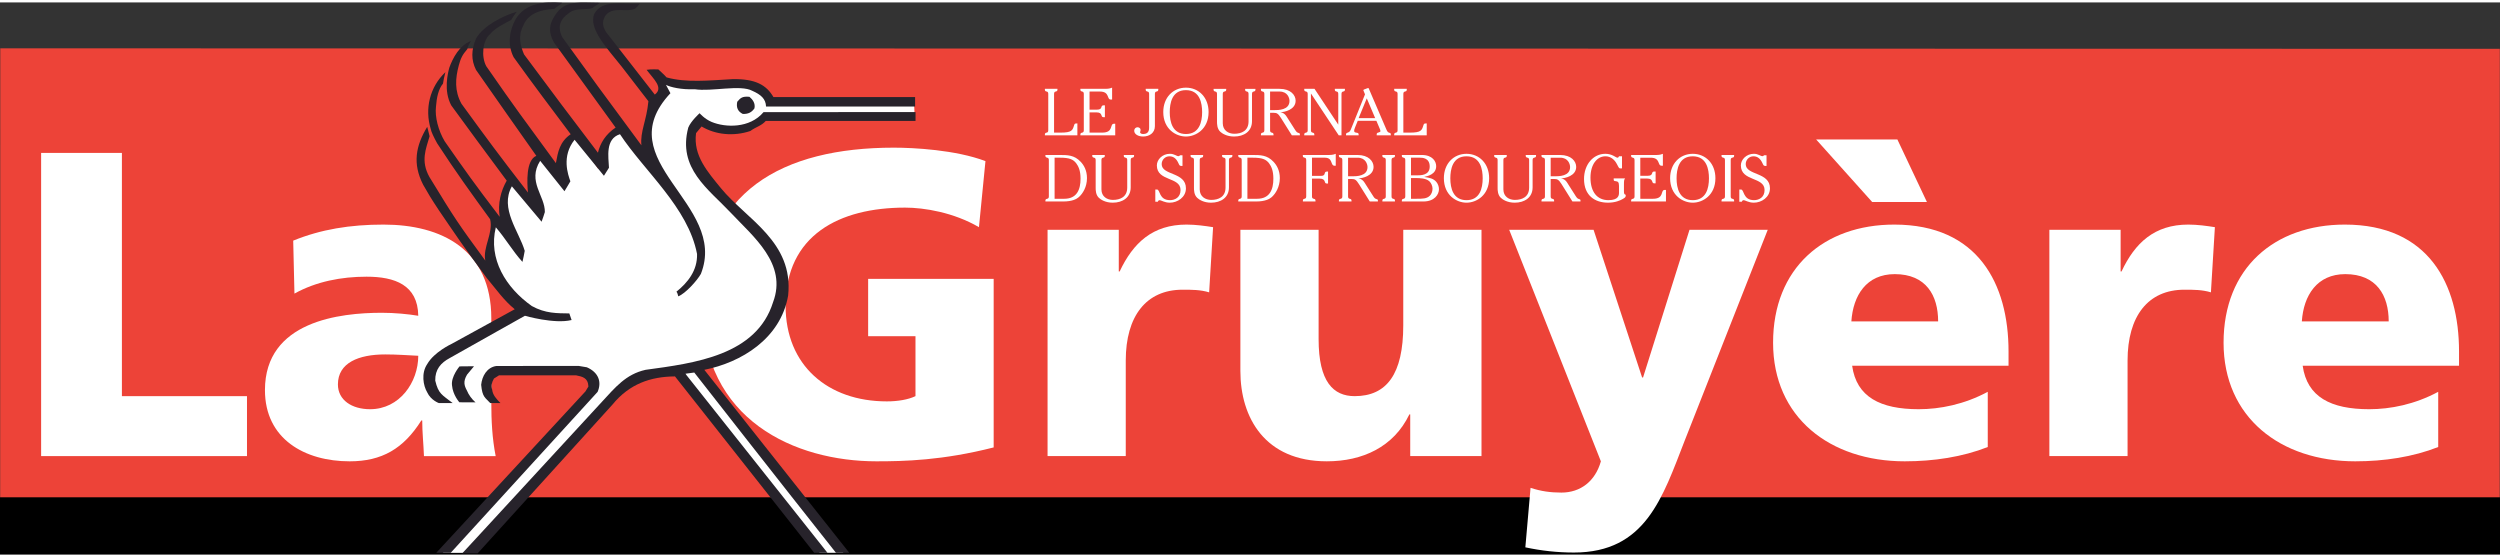
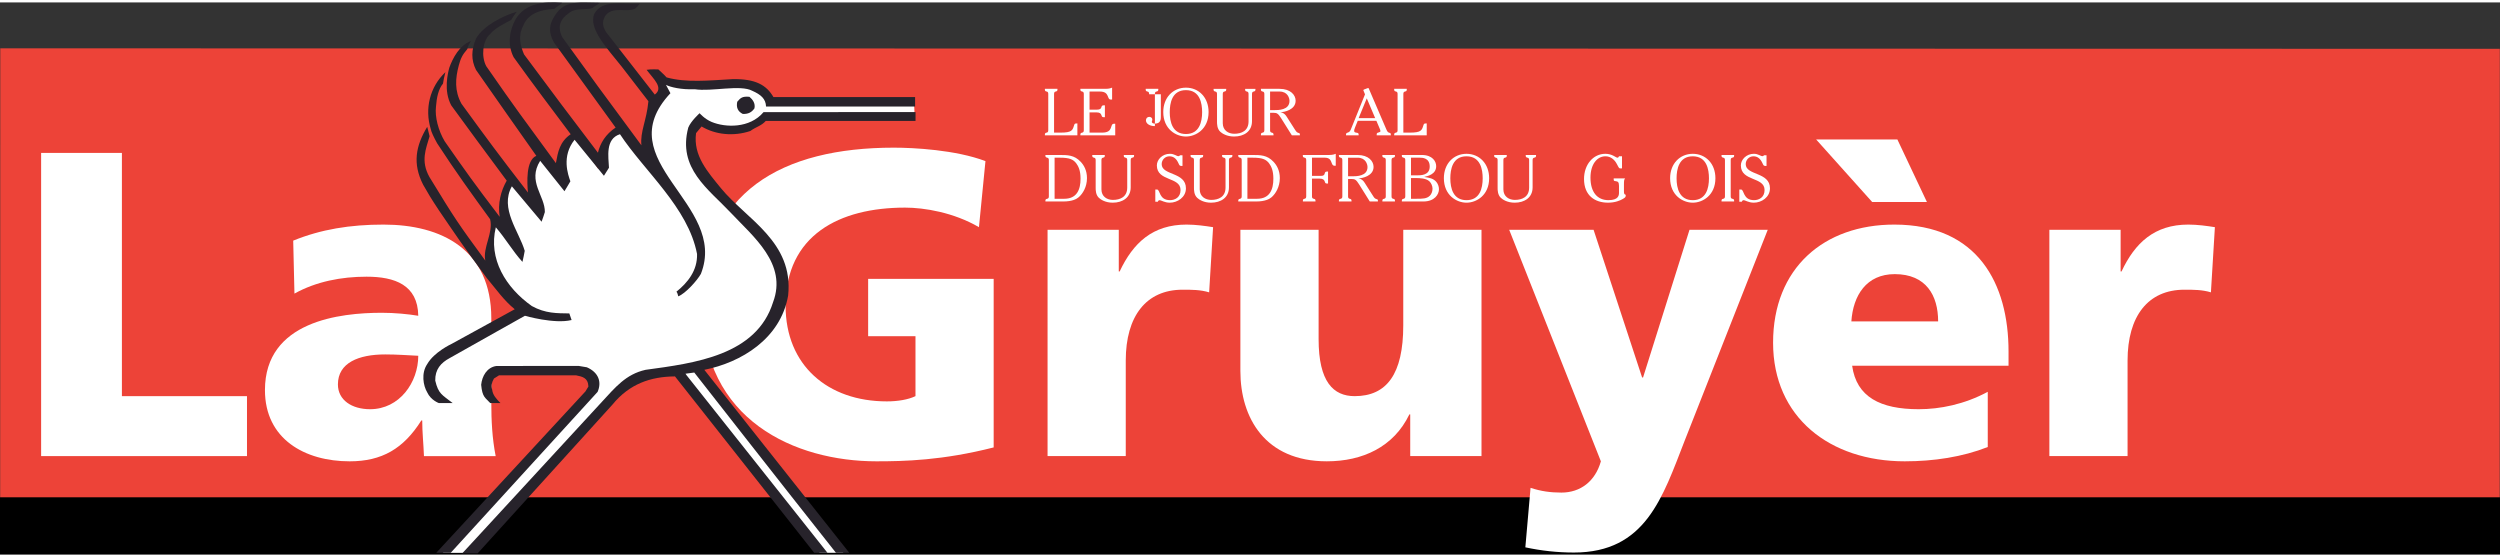
<svg xmlns="http://www.w3.org/2000/svg" version="1.1" id="Calque_1" x="0px" y="0px" width="220" height="49" viewBox="0 0 305.778 67.513" enable-background="new 0 0 305.778 67.513" xml:space="preserve">
  <rect x="0" y="0" width="305.778" height="67.513" fill="#333333" stroke="none" />
  <g>
    <polygon fill="#ED4338" points="305.741,67.186 0.02,67.131 0.035,5.615 305.755,5.674  " />
    <rect y="60.529" width="305.778" height="6.984" />
    <g>
      <g>
        <path fill="#FFFFFF" d="M128.922,15.924h0.812c1.341,0,1.448-0.284,1.614-0.817c0.093-0.307,0.101-0.307,0.427-0.307v1.456     h-3.976c0-0.192,0-0.29,0.196-0.325c0.206-0.029,0.219-0.169,0.219-0.339v-4.358c0-0.171-0.014-0.311-0.219-0.341     c-0.196-0.032-0.196-0.128-0.196-0.324h1.54c0,0.195,0,0.292-0.196,0.324c-0.206,0.03-0.22,0.17-0.22,0.341V15.924z" />
        <path fill="#FFFFFF" d="M133.265,13.116h0.903c0.778,0,0.37-0.526,0.798-0.526h0.175v1.448h-0.175     c-0.203,0-0.203-0.144-0.27-0.299c-0.056-0.145-0.181-0.291-0.608-0.291h-0.824v2.476h1.543c1.45,0,0.878-1.085,1.45-1.085h0.148     v1.417h-4.264c0-0.192,0-0.29,0.199-0.325c0.205-0.029,0.221-0.169,0.221-0.339v-4.358c0-0.171-0.016-0.311-0.221-0.341     c-0.199-0.032-0.199-0.128-0.199-0.324h3.097c0.452,0,0.683-0.106,0.785-0.145v1.456h-0.161c-0.521,0-0.104-0.979-1.326-0.979     h-1.273V13.116z" />
-         <path fill="#FFFFFF" d="M140.55,11.234c0-0.171-0.015-0.311-0.224-0.341c-0.194-0.032-0.194-0.128-0.194-0.324h1.542     c0,0.195,0,0.292-0.199,0.324c-0.203,0.03-0.218,0.17-0.218,0.341v3.896c0,0.827-0.662,1.272-1.434,1.272     c-0.604,0-1.096-0.274-1.096-0.714c0-0.232,0.17-0.419,0.407-0.419c0.19,0,0.373,0.128,0.373,0.314     c0,0.163-0.06,0.197-0.06,0.283c0,0.198,0.265,0.229,0.385,0.229c0.718,0,0.718-0.577,0.718-0.809V11.234z" />
+         <path fill="#FFFFFF" d="M140.55,11.234c0-0.171-0.015-0.311-0.224-0.341c-0.194-0.032-0.194-0.128-0.194-0.324h1.542     c0,0.195,0,0.292-0.199,0.324c-0.203,0.03-0.218,0.17-0.218,0.341v3.896c-0.604,0-1.096-0.274-1.096-0.714c0-0.232,0.17-0.419,0.407-0.419c0.19,0,0.373,0.128,0.373,0.314     c0,0.163-0.06,0.197-0.06,0.283c0,0.198,0.265,0.229,0.385,0.229c0.718,0,0.718-0.577,0.718-0.809V11.234z" />
        <path fill="#FFFFFF" d="M147.823,13.407c0,2.096-1.562,2.996-2.771,2.996c-1.211,0-2.771-0.899-2.771-2.996     c0-1.794,1.209-2.982,2.771-2.982C146.611,10.424,147.823,11.613,147.823,13.407z M143.074,13.425c0,1.222,0.35,2.67,1.979,2.67     c1.625,0,1.981-1.448,1.981-2.67c0-1.085-0.265-2.695-1.981-2.695C143.334,10.73,143.074,12.34,143.074,13.425z" />
        <path fill="#FFFFFF" d="M149.981,10.569c0,0.195,0,0.292-0.2,0.324c-0.205,0.03-0.222,0.17-0.222,0.341v3.541     c0,0.883,0.695,1.29,1.408,1.29c0.879,0,1.745-0.358,1.745-1.508v-3.322c0-0.171-0.016-0.311-0.22-0.341     c-0.198-0.032-0.198-0.128-0.198-0.324h1.262c0,0.195,0,0.292-0.2,0.324c-0.206,0.03-0.222,0.17-0.222,0.341v3.291     c0,1.255-0.985,1.877-2.192,1.877c-0.885,0-1.46-0.374-1.693-0.589c-0.394-0.374-0.394-0.964-0.394-1.232v-3.347     c0-0.171-0.019-0.311-0.224-0.341c-0.197-0.032-0.197-0.128-0.197-0.324H149.981z" />
        <path fill="#FFFFFF" d="M155.345,15.592c0,0.169,0.016,0.31,0.223,0.339c0.198,0.036,0.198,0.133,0.198,0.325h-1.541     c0-0.192,0-0.29,0.193-0.325c0.204-0.029,0.226-0.169,0.226-0.339v-4.358c0-0.171-0.021-0.311-0.226-0.341     c-0.193-0.032-0.193-0.128-0.193-0.324h2.275c1.365,0,1.97,0.768,1.97,1.454c0,1.119-1.406,1.402-1.84,1.402v0.016     c0.043,0,0.434,0.04,0.721,0.495l1.056,1.655c0.183,0.284,0.239,0.317,0.461,0.388c0.121,0.041,0.121,0.041,0.121,0.276h-0.983     l-1.323-2.111c-0.352-0.556-0.514-0.641-0.891-0.641h-0.446V15.592z M155.345,13.173h0.531c0.479,0,1.844,0,1.844-1.125     c0-0.348-0.225-1.146-1.21-1.146h-1.165V13.173z" />
-         <path fill="#FFFFFF" d="M163.678,14.938h-0.009h0.016v-3.704c0-0.171-0.016-0.311-0.221-0.341c-0.2-0.032-0.2-0.128-0.2-0.324     h1.238c0,0.195,0,0.292-0.196,0.324c-0.209,0.03-0.226,0.17-0.226,0.341v5.022h-0.338l-3.386-5.096h-0.015v4.432     c0,0.169,0.015,0.31,0.225,0.339c0.192,0.036,0.192,0.133,0.192,0.325h-1.235c0-0.192,0-0.29,0.202-0.325     c0.204-0.029,0.221-0.169,0.221-0.339v-4.358c0-0.171-0.017-0.311-0.221-0.341c-0.202-0.032-0.202-0.128-0.202-0.324h1.257     L163.678,14.938z" />
        <path fill="#FFFFFF" d="M166.068,14.483l-0.311,0.761c-0.112,0.274-0.128,0.358-0.128,0.461c0,0.153,0.093,0.203,0.266,0.225     c0.282,0.042,0.282,0.076,0.282,0.325h-1.544c0-0.227,0-0.257,0.198-0.332c0.079-0.023,0.274-0.08,0.377-0.349l1.748-4.327     l-0.187-0.462c-0.036-0.079,0-0.113,0.096-0.146l0.408-0.153c0.061-0.018,0.123-0.018,0.138,0.032l2.127,4.949     c0.156,0.358,0.208,0.432,0.428,0.488c0.129,0.031,0.146,0.056,0.146,0.299h-1.729c0-0.235,0-0.29,0.229-0.347     c0.164-0.042,0.232-0.081,0.232-0.179c0-0.089-0.068-0.241-0.135-0.396l-0.362-0.851H166.068z M168.198,14.152l-1.026-2.42     l-0.994,2.42H168.198z" />
        <path fill="#FFFFFF" d="M171.645,15.924h0.817c1.335,0,1.445-0.284,1.61-0.817c0.094-0.307,0.103-0.307,0.432-0.307v1.456h-3.98     c0-0.192,0-0.29,0.196-0.325c0.208-0.029,0.22-0.169,0.22-0.339v-4.358c0-0.171-0.012-0.311-0.22-0.341     c-0.196-0.032-0.196-0.128-0.196-0.324h1.54c0,0.195,0,0.292-0.193,0.324c-0.209,0.03-0.226,0.17-0.226,0.341V15.924z" />
      </g>
      <g>
        <path fill="#FFFFFF" d="M129.53,18.66c1.056,0,1.859,0,2.642,0.824c0.39,0.407,0.777,1.052,0.777,2.006     c0,1.084-0.52,1.911-1.006,2.331c-0.251,0.22-0.786,0.526-1.883,0.526h-2.196c0-0.194,0-0.291,0.2-0.325     c0.208-0.031,0.222-0.17,0.222-0.34v-4.357c0-0.171-0.014-0.311-0.222-0.341c-0.2-0.035-0.2-0.13-0.2-0.324H129.53z      M128.988,24.016h1.183c1.545,0,1.992-1.124,1.992-2.461c0-1.009-0.267-1.52-0.522-1.868c-0.37-0.494-0.851-0.695-1.973-0.695     h-0.679V24.016z" />
        <path fill="#FFFFFF" d="M135.13,18.66c0,0.194,0,0.29-0.192,0.324c-0.206,0.03-0.22,0.17-0.22,0.341v3.542     c0,0.883,0.691,1.288,1.404,1.288c0.88,0,1.75-0.358,1.75-1.507v-3.322c0-0.171-0.016-0.311-0.225-0.341     c-0.196-0.035-0.196-0.13-0.196-0.324h1.259c0,0.194,0,0.29-0.197,0.324c-0.205,0.03-0.217,0.17-0.217,0.341v3.292     c0,1.254-0.991,1.877-2.2,1.877c-0.884,0-1.454-0.374-1.689-0.592c-0.395-0.372-0.395-0.961-0.395-1.229v-3.348     c0-0.171-0.015-0.311-0.22-0.341c-0.197-0.035-0.197-0.13-0.197-0.324H135.13z" />
        <path fill="#FFFFFF" d="M144.631,20.001c-0.343,0-0.343,0-0.504-0.354c-0.24-0.526-0.584-0.825-1.087-0.825     c-0.552,0-0.954,0.445-0.954,0.956c0,1.405,2.967,0.938,2.967,2.96c0,1.084-1.02,1.757-1.973,1.757     c-0.651,0-1.036-0.303-1.25-0.303c-0.12,0-0.182,0.083-0.213,0.188h-0.31v-1.495h0.212c0.397,0,0.214,1.3,1.592,1.3     c0.597,0,1.283-0.333,1.283-1.238c0-1.643-2.897-1.028-2.897-3.011c0-0.71,0.665-1.421,1.596-1.421     c0.54,0,0.806,0.291,1.041,0.291c0.104,0,0.155-0.057,0.194-0.113h0.304V20.001z" />
        <path fill="#FFFFFF" d="M147.159,18.66c0,0.194,0,0.29-0.192,0.324c-0.21,0.03-0.227,0.17-0.227,0.341v3.542     c0,0.883,0.696,1.288,1.409,1.288c0.882,0,1.747-0.358,1.747-1.507v-3.322c0-0.171-0.014-0.311-0.222-0.341     c-0.2-0.035-0.2-0.13-0.2-0.324h1.26c0,0.194,0,0.29-0.196,0.324c-0.208,0.03-0.222,0.17-0.222,0.341v3.292     c0,1.254-0.986,1.877-2.194,1.877c-0.886,0-1.457-0.374-1.687-0.592c-0.399-0.372-0.399-0.961-0.399-1.229v-3.348     c0-0.171-0.015-0.311-0.22-0.341c-0.196-0.035-0.196-0.13-0.196-0.324H147.159z" />
        <path fill="#FFFFFF" d="M153.116,18.66c1.056,0,1.863,0,2.641,0.824c0.392,0.407,0.78,1.052,0.78,2.006     c0,1.084-0.522,1.911-1.001,2.331c-0.257,0.22-0.79,0.526-1.89,0.526h-2.194c0-0.194,0-0.291,0.199-0.325     c0.206-0.031,0.222-0.17,0.222-0.34v-4.357c0-0.171-0.016-0.311-0.222-0.341c-0.199-0.035-0.199-0.13-0.199-0.324H153.116z      M152.573,24.016h1.183c1.549,0,1.991-1.124,1.991-2.461c0-1.009-0.264-1.52-0.52-1.868c-0.371-0.494-0.848-0.695-1.975-0.695     h-0.68V24.016z" />
        <path fill="#FFFFFF" d="M159.765,19.325c0-0.171-0.015-0.311-0.223-0.341c-0.193-0.035-0.193-0.13-0.193-0.324h3.24     c0.452,0,0.688-0.106,0.788-0.145v1.463h-0.13c-0.573,0-0.159-0.987-1.207-0.987h-1.569v2.226h1.105     c0.661,0,0.282-0.529,0.713-0.529h0.145v1.466h-0.156c-0.204,0-0.209-0.154-0.271-0.306c-0.062-0.148-0.18-0.3-0.633-0.3h-0.903     v2.133c0,0.17,0.015,0.31,0.224,0.34c0.206,0.034,0.206,0.131,0.206,0.325h-1.544c0-0.194,0-0.291,0.186-0.325     c0.208-0.031,0.223-0.17,0.223-0.34V19.325z" />
        <path fill="#FFFFFF" d="M164.884,23.683c0,0.17,0.016,0.31,0.226,0.34c0.196,0.034,0.196,0.131,0.196,0.325h-1.543     c0-0.194,0-0.291,0.195-0.325c0.209-0.031,0.225-0.17,0.225-0.34v-4.357c0-0.171-0.016-0.311-0.225-0.341     c-0.195-0.035-0.195-0.13-0.195-0.324h2.282c1.36,0,1.958,0.771,1.958,1.456c0,1.117-1.396,1.4-1.833,1.4v0.015     c0.046,0,0.437,0.042,0.722,0.495l1.057,1.656c0.178,0.284,0.236,0.317,0.461,0.391c0.124,0.04,0.124,0.04,0.124,0.275h-0.993     l-1.32-2.112c-0.348-0.557-0.51-0.639-0.889-0.639h-0.447V23.683z M164.884,21.266h0.536c0.478,0,1.841,0,1.841-1.125     c0-0.347-0.225-1.148-1.207-1.148h-1.17V21.266z" />
        <path fill="#FFFFFF" d="M170.62,18.66c0,0.194,0,0.29-0.196,0.324c-0.207,0.03-0.222,0.17-0.222,0.341v4.357     c0,0.17,0.015,0.31,0.222,0.34c0.196,0.034,0.196,0.131,0.196,0.325h-1.542c0-0.194,0-0.291,0.193-0.325     c0.209-0.031,0.224-0.17,0.224-0.34v-4.357c0-0.171-0.015-0.311-0.224-0.341c-0.193-0.035-0.193-0.13-0.193-0.324H170.62z" />
        <path fill="#FFFFFF" d="M171.882,19.325c0-0.171-0.021-0.311-0.225-0.341c-0.198-0.035-0.198-0.13-0.198-0.324h2.442     c1.326,0,1.76,0.801,1.76,1.367c0,0.987-1.014,1.213-1.45,1.313v0.014c0.607,0.081,1.122,0.178,1.475,0.608     c0.188,0.224,0.316,0.565,0.316,0.882c0,0.631-0.53,1.504-1.906,1.504h-2.637c0-0.194,0-0.291,0.198-0.325     c0.203-0.031,0.225-0.17,0.225-0.34V19.325z M172.58,21.152h0.721c0.49,0,1.569,0,1.569-1.077c0-1.083-0.935-1.083-1.208-1.083     h-1.082V21.152z M172.58,24.016h0.627c0.772,0,1.312,0,1.682-0.379c0.164-0.17,0.325-0.462,0.325-0.858     c0-0.318-0.159-0.687-0.376-0.892c-0.401-0.377-1.167-0.404-1.662-0.404h-0.596V24.016z" />
        <path fill="#FFFFFF" d="M182.139,21.501c0,2.093-1.556,2.994-2.77,2.994c-1.206,0-2.767-0.9-2.767-2.994     c0-1.798,1.207-2.985,2.767-2.985C180.928,18.516,182.139,19.703,182.139,21.501z M177.392,21.517     c0,1.221,0.351,2.669,1.978,2.669s1.979-1.448,1.979-2.669c0-1.084-0.265-2.694-1.979-2.694     C177.654,18.822,177.392,20.432,177.392,21.517z" />
        <path fill="#FFFFFF" d="M184.296,18.66c0,0.194,0,0.29-0.198,0.324c-0.205,0.03-0.218,0.17-0.218,0.341v3.542     c0,0.883,0.695,1.288,1.405,1.288c0.879,0,1.745-0.358,1.745-1.507v-3.322c0-0.171-0.012-0.311-0.224-0.341     c-0.194-0.035-0.194-0.13-0.194-0.324h1.264c0,0.194,0,0.29-0.2,0.324c-0.206,0.03-0.221,0.17-0.221,0.341v3.292     c0,1.254-0.987,1.877-2.197,1.877c-0.883,0-1.456-0.374-1.688-0.592c-0.396-0.372-0.396-0.961-0.396-1.229v-3.348     c0-0.171-0.017-0.311-0.223-0.341c-0.196-0.035-0.196-0.13-0.196-0.324H184.296z" />
-         <path fill="#FFFFFF" d="M189.664,23.683c0,0.17,0.019,0.31,0.225,0.34c0.198,0.034,0.198,0.131,0.198,0.325h-1.546     c0-0.194,0-0.291,0.199-0.325c0.205-0.031,0.223-0.17,0.223-0.34v-4.357c0-0.171-0.018-0.311-0.223-0.341     c-0.199-0.035-0.199-0.13-0.199-0.324h2.279c1.364,0,1.966,0.771,1.966,1.456c0,1.117-1.4,1.4-1.835,1.4v0.015     c0.04,0,0.435,0.042,0.72,0.495l1.053,1.656c0.182,0.284,0.244,0.317,0.463,0.391c0.125,0.04,0.125,0.04,0.125,0.275h-0.986     l-1.321-2.112c-0.353-0.557-0.516-0.639-0.891-0.639h-0.449V23.683z M189.664,21.266h0.527c0.485,0,1.849,0,1.849-1.125     c0-0.347-0.222-1.148-1.208-1.148h-1.168V21.266z" />
        <path fill="#FFFFFF" d="M198.769,21.525c-0.115,0.127-0.142,0.24-0.142,0.744v0.815c0,0.326,0.043,0.397,0.218,0.447     c0,0.258,0,0.299-0.345,0.501c-0.328,0.194-0.949,0.462-1.824,0.462c-1.586,0-2.932-0.858-2.932-2.898     c0-1.762,1.118-3.081,2.612-3.081c0.832,0,1.299,0.477,1.468,0.477c0.11,0,0.161-0.072,0.198-0.176h0.367v1.488h-0.163     c-0.189,0-0.189,0-0.448-0.503c-0.305-0.597-0.793-0.979-1.414-0.979c-1.028,0-1.831,0.986-1.831,2.604     c0,1.765,0.827,2.759,2.197,2.759c1.292,0,1.292-0.646,1.292-0.946v-0.793c0-0.484-0.146-0.55-0.404-0.582     c-0.246-0.033-0.246-0.033-0.246-0.339H198.769z" />
-         <path fill="#FFFFFF" d="M200.627,21.206h0.897c0.78,0,0.369-0.524,0.798-0.524h0.179v1.448h-0.179     c-0.196,0-0.196-0.145-0.265-0.298c-0.063-0.145-0.177-0.29-0.606-0.29h-0.824v2.475h1.543c1.449,0,0.872-1.085,1.449-1.085     h0.147v1.417h-4.263c0-0.194,0-0.291,0.195-0.325c0.206-0.031,0.225-0.17,0.225-0.34v-4.357c0-0.171-0.019-0.311-0.225-0.341     c-0.195-0.035-0.195-0.13-0.195-0.324h3.096c0.454,0,0.685-0.106,0.79-0.145v1.455h-0.163c-0.526,0-0.104-0.979-1.333-0.979     h-1.267V21.206z" />
        <path fill="#FFFFFF" d="M209.814,21.501c0,2.093-1.558,2.994-2.768,2.994c-1.211,0-2.772-0.9-2.772-2.994     c0-1.798,1.215-2.985,2.772-2.985C208.608,18.516,209.814,19.703,209.814,21.501z M205.064,21.517     c0,1.221,0.354,2.669,1.982,2.669s1.979-1.448,1.979-2.669c0-1.084-0.269-2.694-1.979-2.694     C205.333,18.822,205.064,20.432,205.064,21.517z" />
        <path fill="#FFFFFF" d="M212.104,18.66c0,0.194,0,0.29-0.2,0.324c-0.207,0.03-0.219,0.17-0.219,0.341v4.357     c0,0.17,0.012,0.31,0.219,0.34c0.2,0.034,0.2,0.131,0.2,0.325h-1.543c0-0.194,0-0.291,0.197-0.325     c0.205-0.031,0.224-0.17,0.224-0.34v-4.357c0-0.171-0.019-0.311-0.224-0.341c-0.197-0.035-0.197-0.13-0.197-0.324H212.104z" />
        <path fill="#FFFFFF" d="M216.065,20.001c-0.344,0-0.344,0-0.505-0.354c-0.244-0.526-0.584-0.825-1.091-0.825     c-0.546,0-0.948,0.445-0.948,0.956c0,1.405,2.965,0.938,2.965,2.96c0,1.084-1.021,1.757-1.977,1.757     c-0.646,0-1.035-0.303-1.25-0.303c-0.12,0-0.179,0.083-0.215,0.188h-0.307v-1.495h0.215c0.393,0,0.215,1.3,1.587,1.3     c0.598,0,1.287-0.333,1.287-1.238c0-1.643-2.899-1.028-2.899-3.011c0-0.71,0.667-1.421,1.592-1.421     c0.541,0,0.805,0.291,1.047,0.291c0.104,0,0.155-0.057,0.188-0.113h0.312V20.001z" />
      </g>
      <path fill="#FFFFFF" d="M121.537,54.428c-6.268,1.598-10.942,1.7-14.342,1.7c-9.888,0-21.309-4.995-21.309-19.02    c0-13.976,9.834-19.344,23.435-19.344c2.44,0,7.599,0.271,11.211,1.646l-0.795,8.08c-3.091-1.806-6.696-2.393-9.037-2.393    c-8.019,0-14.613,3.351-14.613,12.011c0,7.277,5.16,11.69,12.379,11.69c1.332,0,2.609-0.211,3.507-0.642v-7.333h-5.79v-7.007    h15.354V54.428z" />
      <path fill="#FFFFFF" d="M147.892,35.461c-1.066-0.323-2.125-0.323-3.246-0.323c-4.463,0-6.953,3.245-6.953,8.665V55.49h-9.564    V27.814h8.71v5.097h0.105c1.649-3.508,4.04-5.738,8.186-5.738c1.108,0,2.281,0.164,3.244,0.317L147.892,35.461z" />
      <path fill="#FFFFFF" d="M181.206,55.49h-8.72v-5.104h-0.103c-1.915,3.993-5.74,5.742-10.1,5.742c-7.54,0-10.57-5.312-10.57-11.045    v-17.27h9.568v13.383c0,5.209,1.804,6.961,4.411,6.961c3.925,0,5.943-2.707,5.943-8.66V27.814h9.569V55.49z" />
      <path fill="#FFFFFF" d="M187.204,59.372c1.271,0.419,2.439,0.581,3.775,0.581c2.334,0,4.138-1.384,4.827-3.824l-11.213-28.314    h10.321l5.934,18.056h0.117l5.679-18.056h9.57l-10.148,25.761c-2.719,6.964-4.784,13.709-13.553,13.709    c-2.019,0-3.984-0.215-5.946-0.636L187.204,59.372z" />
      <path fill="#FFFFFF" d="M226.538,44.438c0.528,3.825,3.456,5.317,8.139,5.317c2.597,0,5.576-0.583,8.448-2.128v6.752    c-3.087,1.216-6.597,1.749-10.154,1.749c-9.138,0-16.103-5.364-16.103-14.507c0-9.134,6.221-14.448,14.829-14.448    c10.255,0,13.97,7.281,13.97,15.515v1.75H226.538z M228.989,24.412l-6.856-7.651h9.937l3.614,7.651H228.989z M237.056,39.016    c0-3.182-1.479-5.783-5.307-5.783c-3.459,0-5.097,2.601-5.306,5.783H237.056z" />
      <path fill="#FFFFFF" d="M270.42,35.461c-1.064-0.323-2.12-0.323-3.24-0.323c-4.46,0-6.955,3.245-6.955,8.665V55.49h-9.565V27.814    h8.716v5.097h0.108c1.645-3.508,4.035-5.738,8.171-5.738c1.118,0,2.289,0.164,3.251,0.317L270.42,35.461z" />
-       <path fill="#FFFFFF" d="M281.643,44.438c0.533,3.825,3.452,5.317,8.131,5.317c2.604,0,5.574-0.583,8.447-2.128v6.752    c-3.088,1.216-6.588,1.749-10.148,1.749c-9.138,0-16.106-5.364-16.106-14.507c0-9.134,6.224-14.448,14.833-14.448    c10.252,0,13.967,7.281,13.967,15.515v1.75H281.643z M292.165,39.016c0-3.182-1.49-5.783-5.312-5.783    c-3.453,0-5.102,2.601-5.313,5.783H292.165z" />
      <polygon fill="#FFFFFF" points="5.03,18.407 14.91,18.407 14.91,48.158 30.209,48.158 30.209,55.49 5.03,55.49   " />
      <path fill="#FFFFFF" d="M51.855,55.49c-0.056-1.484-0.212-2.926-0.212-4.356h-0.111c-2.178,3.458-4.833,4.995-8.764,4.995    c-5.469,0-10.362-2.71-10.362-8.711c0-8.452,9.196-9.458,14.293-9.458c1.54,0,3.239,0.158,4.459,0.367    c-0.054-3.771-2.864-4.781-6.321-4.781c-3.077,0-6.16,0.588-8.823,2.069l-0.152-6.478c3.399-1.384,6.963-1.963,11.046-1.963    c7.075,0,13.184,3.029,13.184,11.478v10.306c0,2.177,0.104,4.35,0.534,6.533H51.855z M45.265,49.755    c3.613,0,5.893-3.298,5.893-6.537c-1.22-0.056-2.594-0.164-4.037-0.164c-3.246,0-5.79,1.014-5.79,3.67    C41.331,48.635,43.03,49.755,45.265,49.755" />
      <path fill="#FFFFFF" d="M111.874,13.927H93.697c0,0,0.225-0.149-0.668,0.594c-0.893,0.748-3.051,0.894-4.392,0.818    c-1.337-0.07-3.051-1.041-3.051-1.041l-0.826,0.97c0,0-0.669,0.822-0.449,2.086c0.228,1.263,1.339,3.719,2.164,4.543    c0.825,0.814,2.901,3.047,3.794,3.867c0.9,0.824,2.308,1.787,3.054,2.902c0.747,1.118,2.386,3.877,2.161,5.889    c-0.219,2.01,0,3.274-1.711,5.212c-1.715,1.932-4.164,3.573-5.362,3.794c-1.189,0.227-3.052,0.899-3.052,0.899l17.797,22.86    h-2.901L83.046,44.91c0,0-1.416,0.07-2.604,0.222c-1.192,0.148-3.42,0.67-4.022,1.49c-0.595,0.818-9.009,9.9-9.009,9.9    l-7.081,7.595l-2.75,3.205h-3.429l18.538-20.181c0,0,0.311-0.6-0.361-1.262c-0.678-0.675-1.72-0.899-2.903-0.899H61    c0,0-0.44-0.221-0.889,0.3c-0.446,0.521-0.667,0.6-0.596,1.342c0.077,0.742,0.901,2.157,0.901,2.157h-6.263    c0,0-1.337-0.523-1.56-1.491c-0.225-0.962-0.298-2.156,0.89-3.274c1.2-1.12,10.58-6.703,10.58-6.703s0.069,0.074-1.271-1.118    c-1.337-1.189-2.46-2.532-2.53-3.946c-0.077-1.409-0.077-3.648-0.077-3.648l0.302-1.942l3.199,3.359c0,0-1.041-0.971-1.486-2.462    c-0.447-1.485-0.746-1.934-0.523-3.423c0.217-1.49,0.893-2.311,0.893-2.311l3.054,3.655l0.224-1.265c0,0-0.745-1.417-0.745-2.686    c0-1.268,0.226-2.013,0.226-2.013l0.74-0.816l2.835,3.27c0,0,0.296-0.292,0-1.484c-0.3-1.197,0-2.011,0.367-2.758    c0.372-0.741,1.05-1.566,1.05-1.566l2.824,4.176c0,0,0.513-0.225,0.443-0.971c-0.08-0.743,0-1.487,0.455-2.156    c0.44-0.67,1.712-1.72,1.712-1.72l1.934,2.087l1.488,0.747c0,0,0.15-2.01,0.15-3.202c0-1.191,0.073-2.01,0.743-2.756    c0.667-0.745,1.417-1.417,1.417-1.417l-0.894-1.633c0,0,0.37,0.147,1.192,0.445c0.812,0.291,1.933,0.374,3.196,0.224    c1.269-0.157,3.803,0.22,4.846,0.066c1.047-0.143,2.384-0.291,2.971,0.232c0.599,0.516,1.271,1.636,1.271,1.636l0.821,0.222    h16.902L111.874,13.927z" />
      <path fill="#27232B" d="M71.778,44.627l-0.992-0.166L60.72,44.468c-1.172,0.159-1.765,1.259-1.868,2.302    c0.144,1.543,0.502,1.553,1.105,2.23h1.251c-0.514-0.521-0.941-0.982-1.014-1.652c-0.151-0.436-0.059-0.856,0.224-1.346    l0.62-0.392h9.418c0.78,0.164,1.463,0.289,1.513,1.366l-0.361,0.6L53.36,67.318h0.131h1.636l17.966-19.682    C73.612,46.451,73.236,45.262,71.778,44.627" />
      <path fill="#27232B" d="M85.811,15.174c1.7,1.016,3.921,1.236,5.955,0.556c0.746-0.54,1.355-0.624,1.896-1.237h18.319v-1.081    l-18.589,0.006c-1.693,2.013-4.681,1.893-6.342,1.204c-0.886-0.37-1.479-1.071-1.479-1.071s-1.066,0.958-1.387,1.757    c-1.329,5.002,2.458,7.5,5.221,10.442c2.73,2.907,6.916,6.229,5.15,10.916c-2.032,6.505-9.559,7.451-15.594,8.272    c-2.424,0.541-3.72,2.167-5.35,3.926L58.621,65.129l-2.077,2.248l1.878,0.009l16.477-18.183c2.082-2.551,4.683-3.439,7.658-3.46    l17.029,21.574h1.622L83.982,45.611l-0.138-0.198l1.073-0.145c0,0,10.839,13.867,17.33,22.05h1.631L86.147,44.937    c4.479-0.889,9.337-3.787,10.252-9.093c0.691-6.596-5.109-9.31-8.235-13.139c-1.582-1.949-3.404-3.963-3.028-6.719L85.811,15.174z    " />
      <path fill="#27232B" d="M94.6,11.578c-0.854-1.481-2.211-2.246-4.998-2.194c-2.891,0.162-5.679,0.456-8.075-0.214    c-0.178-0.23-1-0.973-1-0.973s-0.927-0.049-1.44,0.047c0.848,1.131,2.114,2.19,1.002,3.03L74.12,3.613    c-0.414-0.677-0.498-1.231-0.117-1.932c0.899-1.301,2.604-0.385,3.691-0.928c0.254-0.23,0.301-0.277,0.575-0.614    c-2.059,0.125-4.531-0.559-5.557,1.206c-0.829,1.802,1.583,4.301,3.337,6.517l3.258,4.223c-0.219,2.38-1.024,3.692-0.855,5.391    c-5.001-6.741-5.975-8.1-9.667-13.211c-0.713-1.371-0.129-2.304,0.692-2.868c0.878-0.835,2.155-0.411,3-0.709    c0.21-0.211,0.542-0.336,0.884-0.633c-2.316,0-3.979-0.339-5.18,1.112c-0.744,1.007-1.385,2.069-0.396,3.774l7.512,10.368    c-1.215,0.806-1.881,1.905-2.162,3.074c-3.792-4.982-5.062-6.674-9.037-12.025c-0.431-1.003-0.771-2.232-0.111-3.469    c0.716-1.984,3.152-2.027,3.818-2.104c0.226-0.223,0.651-0.433,0.968-0.73c-2.567-0.211-4.562,0.169-5.689,1.967    c-0.815,1.469-1.027,3.163-0.262,4.677c2.284,3.184,4.778,6.492,6.981,9.423c-1.347,0.927-1.558,2.154-1.81,3.537    c-4.326-5.915-4.747-6.426-8.511-11.848c-0.652-1.187-0.439-3.132,0.428-3.901c0.624-0.761,1.768-1.313,2.618-1.769    c0.212-0.392,0.376-0.603,0.684-1c-1.665,0.481-4.126,1.71-5.007,3.319c-0.557,1.36-0.6,2.545,0.015,3.792    c3.543,5.068,3.837,5.492,7.38,10.513c-1.295,0.527-1.132,3.329-1.026,4.484c-3.871-5.012-4.805-6.291-8.13-10.853    c-0.869-1.578-0.75-3.102-0.332-4.68c0.225-0.84,0.433-1.305,1.041-1.997c0.073-0.281,0.155-0.535,0.446-0.99    c-1.395,0.494-2.235,2.107-2.643,3.257c-0.172,0.636-0.731,2.823,0.24,4.613c2.997,4.075,3.204,4.404,6.781,9.201    c-0.722,1.264-1.11,2.789-0.86,4.424c-3.214-4.221-4.056-5.409-6.73-9.245c-0.764-1.286-1.22-2.981-1.059-4.246    c0.077-1.057,0.295-2.144,0.854-2.798c0.076-0.477,0.117-0.687,0.298-1.405c-1.917,1.817-2.551,4.49-1.794,6.956    c0.05,0.312,0.34,0.941,0.783,1.747c2.225,3.419,4.264,6.253,6.481,9.286c0.408,1.694-0.92,3.437-0.591,5.057    c-3.359-4.574-3.699-5.083-6.84-10.231c-1.091-1.97-0.423-3.412,0.026-4.977c-0.105-0.423-0.19-0.803-0.289-1.154    c-1.418,2.356-1.81,4.501-0.505,7.076c0.688,1.197,0.901,1.579,1.935,3.141c2.349,3.439,2.774,4.111,5.854,8.283    c1.162,1.383,2.09,2.741,3.42,3.815c-3.534,1.931-7.755,4.254-7.755,4.254s-2.103,0.973-2.949,2.452    c-0.756,1.11-0.498,2.637,0.002,3.468C52.693,48.651,53.665,49,53.665,49s0.931-0.008,1.698,0    c-1.289-1.014-1.741-1.099-2.127-2.743c-0.029-1.376,0.69-2.177,1.756-2.75c3.33-1.888,9.212-5.181,9.212-5.181    s3.609,1.044,5.709,0.521l-0.277-0.808c-1.483-0.022-2.92,0.02-4.584-0.901c-3.178-2.24-5.355-5.765-4.407-9.632    c1.229,1.429,2.036,2.879,3.256,4.231c0.152-0.584,0.152-0.754,0.279-1.352c-0.689-2.366-3.092-5.18-1.574-7.893l3.635,4.331    c0.179-0.5,0.258-0.711,0.4-1.178c0.037-1.983-2.174-3.727-0.572-6.271c1.198,1.484,1.62,2.034,2.971,3.719    c0.342-0.58,0.438-0.708,0.724-1.213c-0.286-0.808-1.108-3.058,0.513-5.081c2.2,2.704,1.397,1.725,3.591,4.405    c0.305-0.474,0.345-0.553,0.616-0.984c-0.056-1.311-0.475-3.526,1.346-4.101c2.986,4.542,8.335,8.952,9.426,14.646    c0.068,2.032-1.164,3.529-2.52,4.616c0.121,0.133,0.166,0.348,0.224,0.57c0.885-0.345,2.314-1.935,2.768-2.75    C89.121,24.591,74.212,19.44,82,11.104l-0.543-1.015c0.582,0.278,1.828,0.596,3.518,0.529c2.038,0.324,5.596-0.606,7.056,0.2    c1.035,0.461,1.631,0.972,1.666,1.915h18.231v-1.155H94.6z" />
-       <path fill="#27232B" d="M57.105,47.462c-0.322-0.592-0.479-1.098,0.022-1.938l0.851-1.025l-1.774,0.017    c0,0-1.066,1.259-0.917,2.334c0.101,1.168,0.899,2.058,0.899,2.058s1.114,0,1.971,0.01C57.711,48.526,57.321,47.998,57.105,47.462    " />
      <path fill="#27232B" d="M91.667,11.544c-0.891-0.08-1.083,0.131-1.494,0.606c-0.137,0.677,0.05,1.182,0.68,1.491    c0.682,0.022,1.078-0.199,1.423-0.678C92.412,12.356,92.072,11.884,91.667,11.544" />
    </g>
  </g>
</svg>